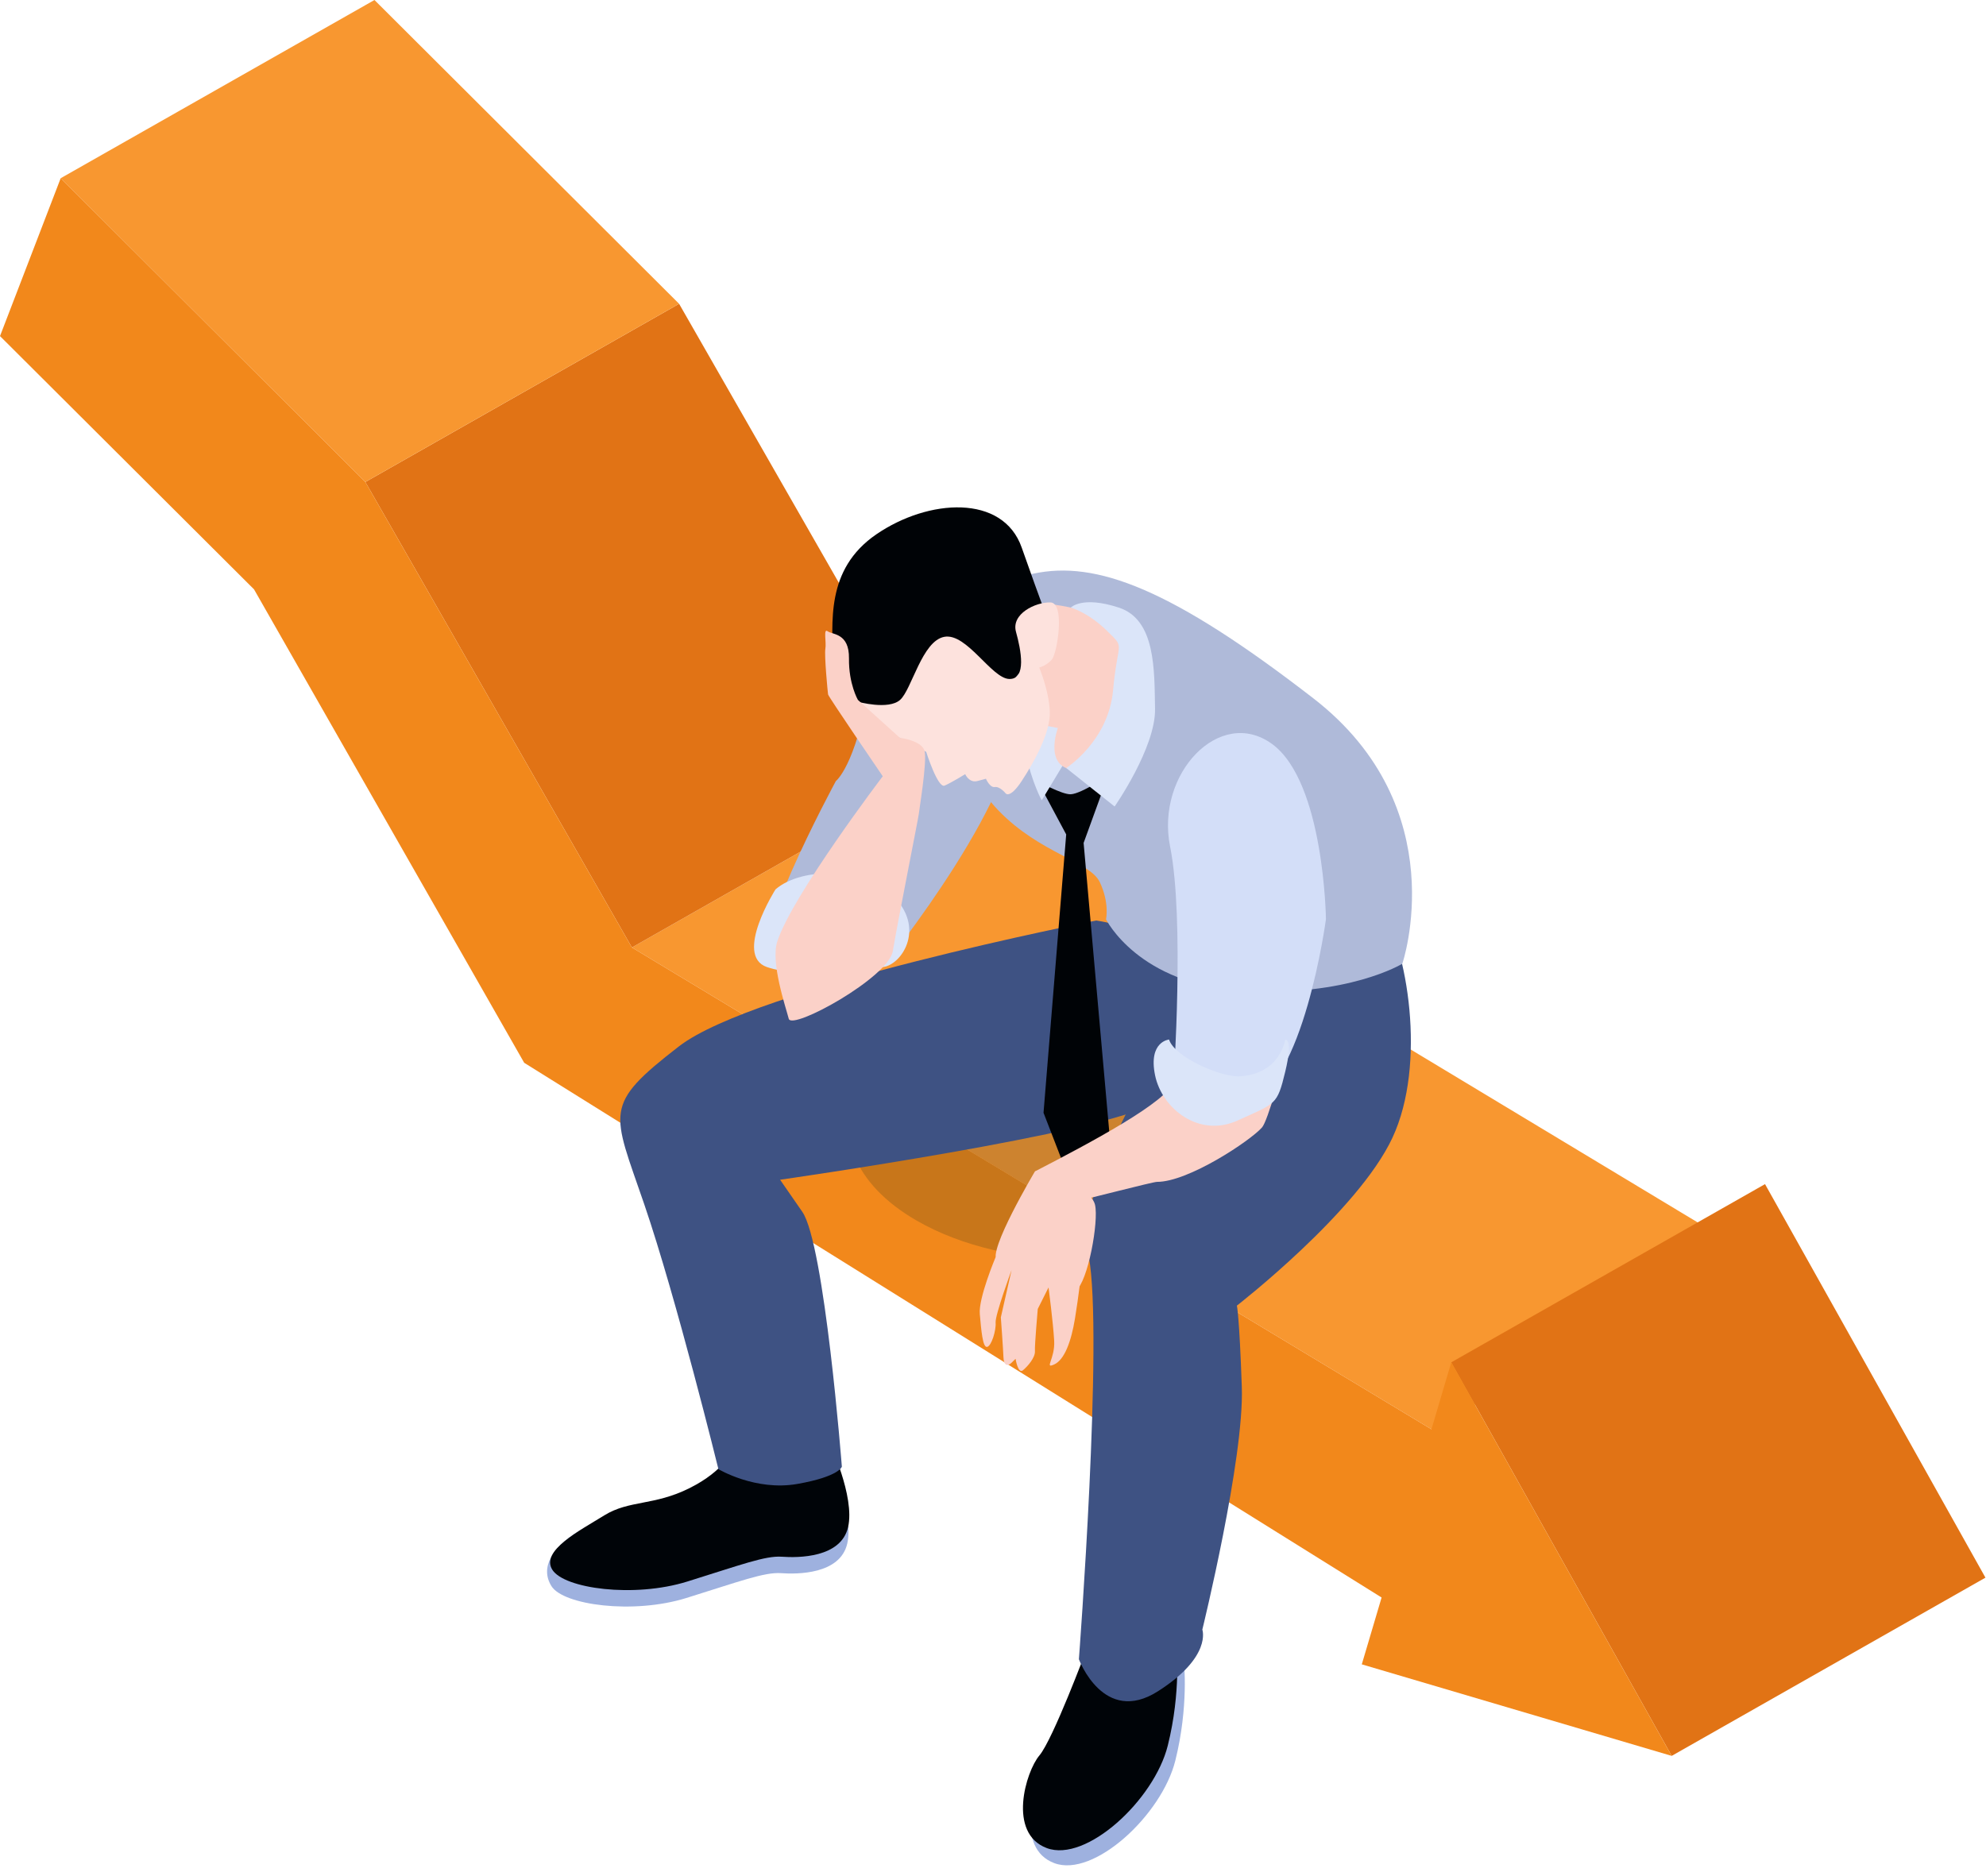
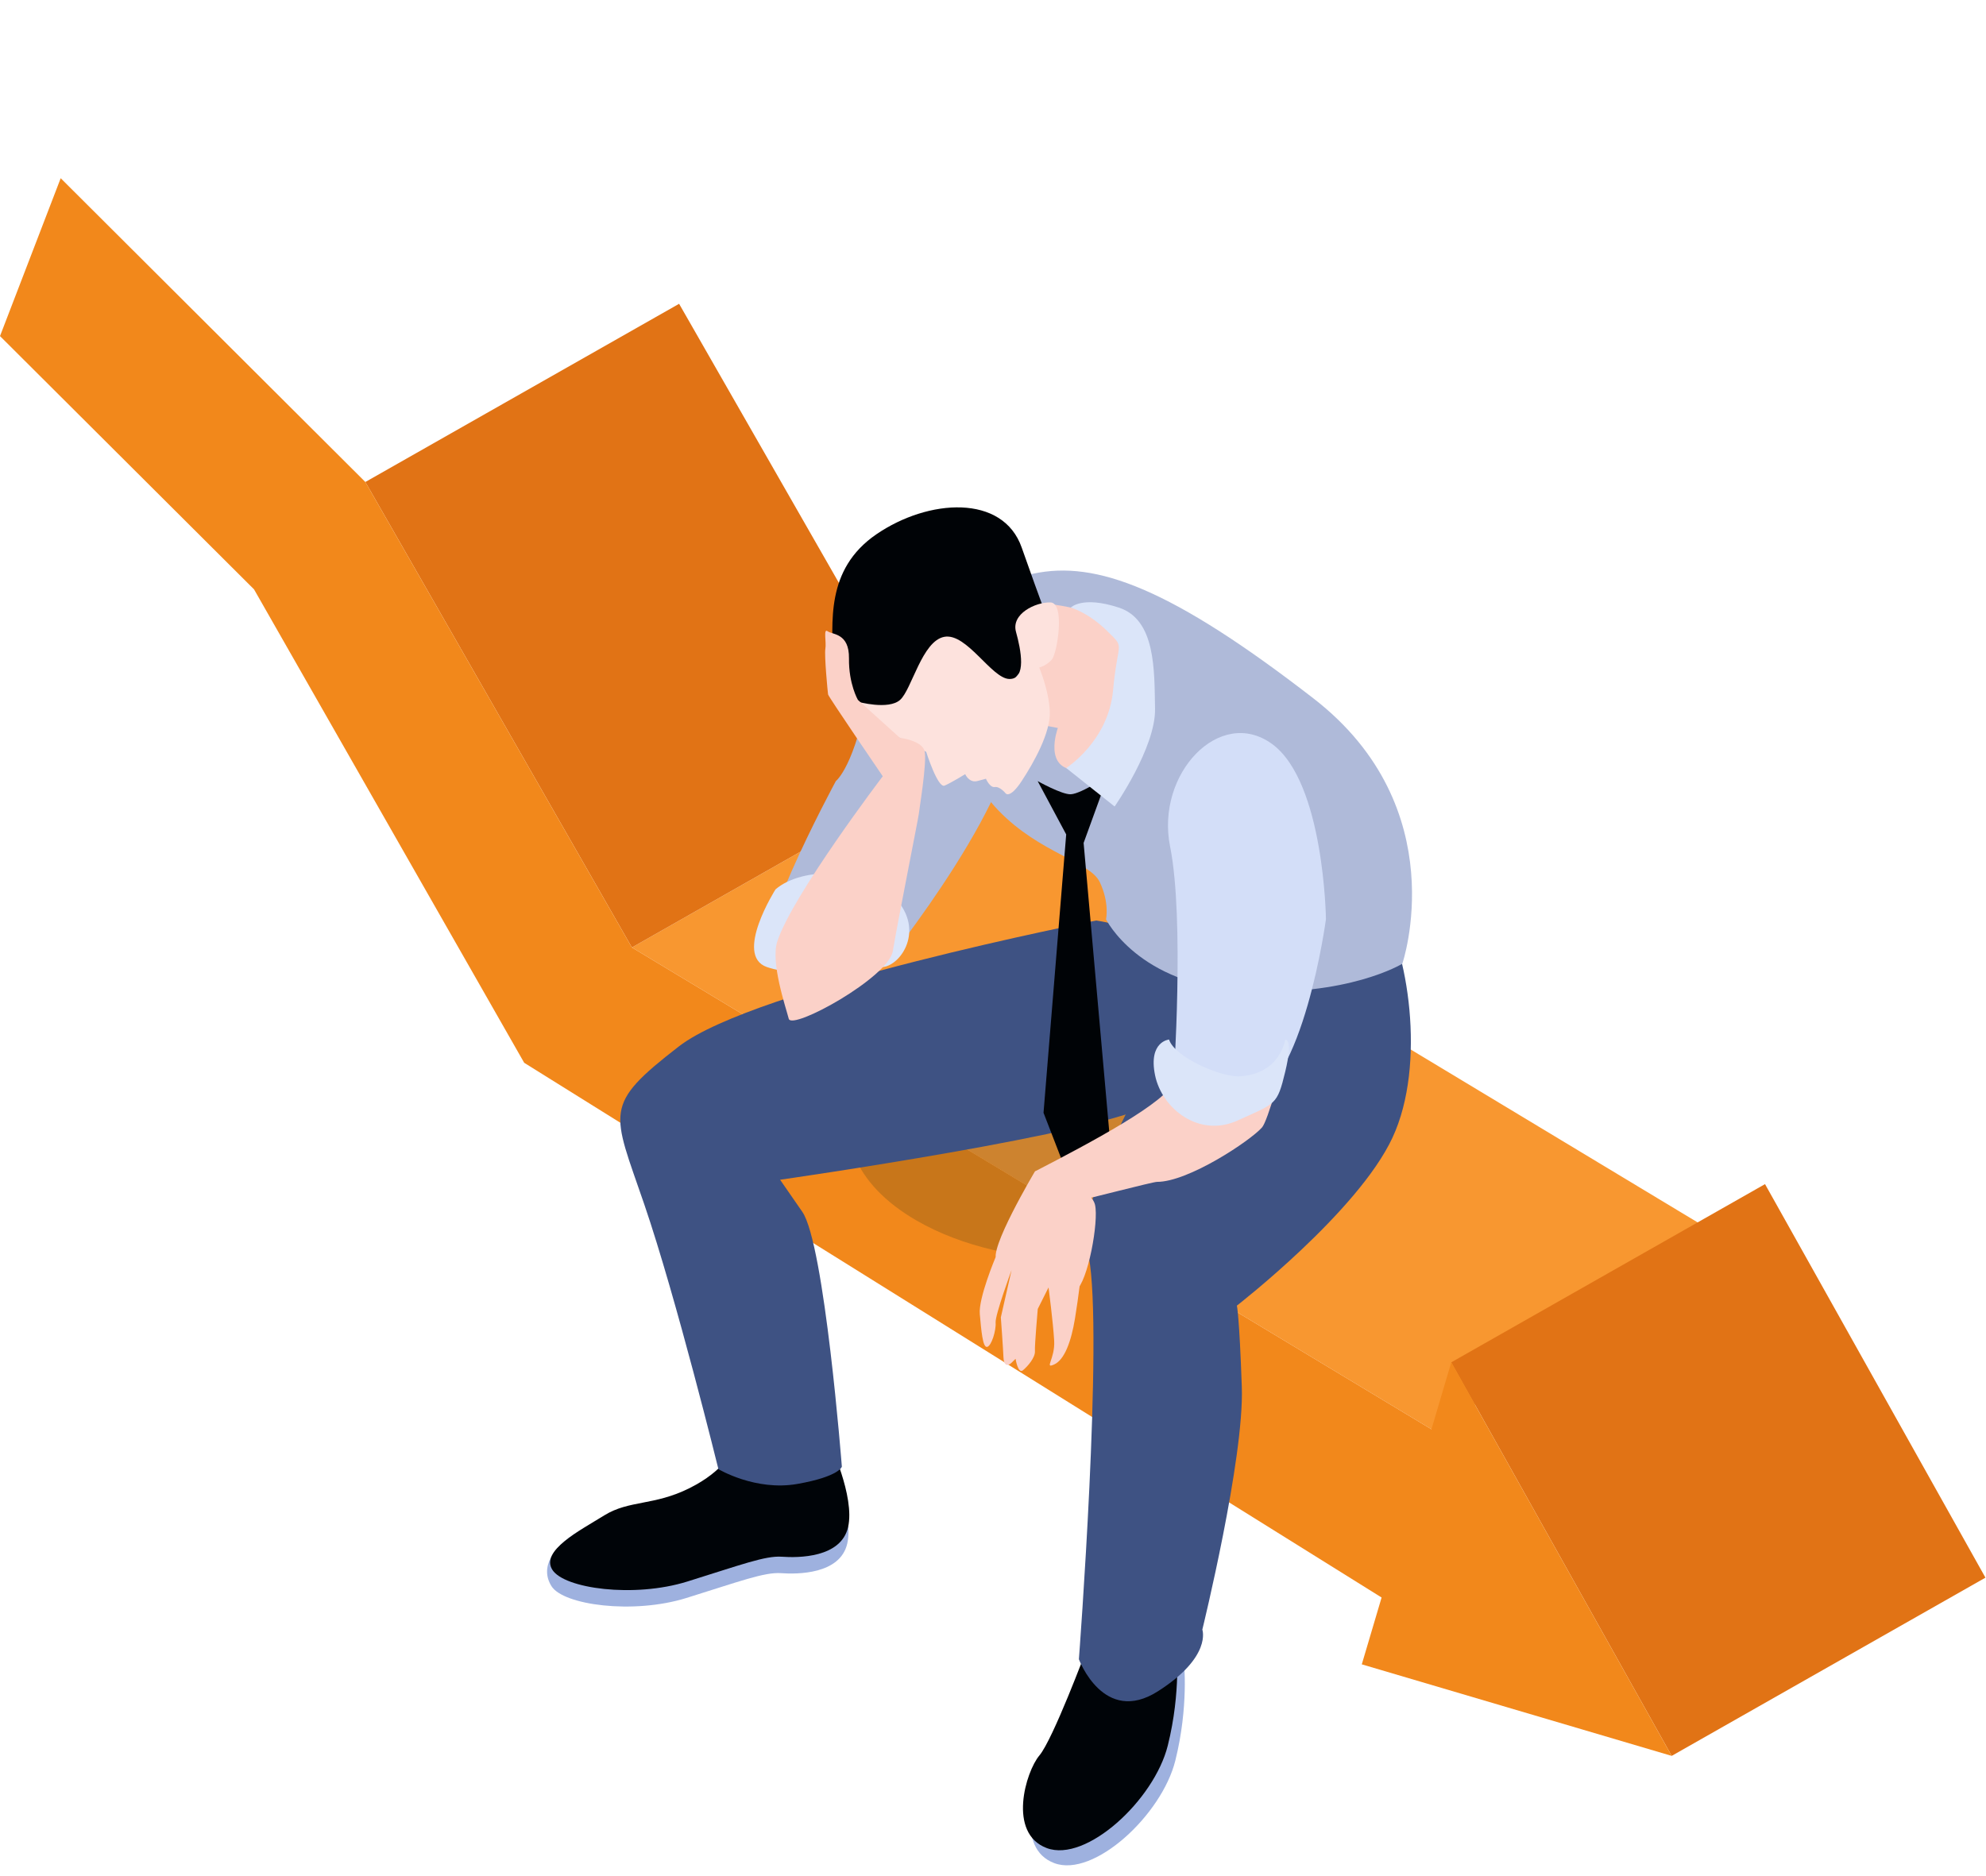
<svg xmlns="http://www.w3.org/2000/svg" width="145" height="137" viewBox="0 0 145 137" fill="none">
  <path d="M104.512 104.373L46.135 69.19L69.041 56.177L127.419 91.359L104.512 104.373Z" fill="#F89730" />
  <path d="M46.135 69.19L26.674 35.198L49.582 22.185L69.041 56.176L46.135 69.19Z" fill="#E17315" />
-   <path d="M26.674 35.198L4.431 13.014L27.34 6.83499e-05L49.582 22.185L26.674 35.198Z" fill="#F89730" />
  <path d="M122.052 128.224L105.958 99.485L128.866 86.471L144.96 115.209L122.052 128.224Z" fill="#E17315" />
  <path d="M122.051 128.224L99.426 121.54L100.872 116.659L38.272 77.611L18.547 43.038L0 24.543L4.431 13.014L26.674 35.198L46.135 69.19L104.512 104.373L105.958 99.485L122.051 128.224Z" fill="#F2881B" />
  <path d="M83.428 91.665L62.739 79.198C63.546 77.719 64.965 76.327 66.998 75.153C70.365 73.209 74.773 72.236 79.173 72.236C83.537 72.236 87.892 73.194 91.21 75.11C97.876 78.958 97.841 85.217 91.135 89.088C88.918 90.369 86.248 91.228 83.428 91.665Z" fill="#CD832F" />
  <path d="M78.958 92.006C74.596 92.006 70.24 91.049 66.921 89.132C62.277 86.45 60.886 82.598 62.739 79.198L83.428 91.665C81.965 91.892 80.46 92.006 78.958 92.006Z" fill="#C8761A" />
  <path d="M53.394 107.107C53.394 107.107 52.876 108.575 50.284 109.871C47.693 111.167 43.991 110.735 42.177 111.858C40.363 112.981 39.4 114.449 40.264 115.831C41.128 117.213 46.224 117.904 50.111 116.695C53.998 115.485 55.812 114.795 57.021 114.881C58.231 114.968 61.34 114.968 61.859 112.721C62.376 110.476 60.477 106.502 60.477 106.502L53.394 107.107Z" fill="#9EB1DF" />
  <path d="M53.455 105.907C53.455 105.907 52.936 107.375 50.344 108.671C47.753 109.967 45.939 109.535 44.124 110.658C42.31 111.781 39.46 113.248 40.324 114.63C41.188 116.014 46.285 116.704 50.172 115.495C54.059 114.286 55.872 113.594 57.082 113.681C58.291 113.767 61.401 113.767 61.919 111.522C62.438 109.276 60.537 105.303 60.537 105.303L53.455 105.907Z" fill="#000408" />
  <path d="M80.029 67.221C80.029 67.221 55.152 72.089 49.564 76.416C43.975 80.742 44.697 81.103 47.041 87.953C49.384 94.804 52.452 107.285 52.452 107.285C52.452 107.285 55.155 108.907 58.219 108.365C61.284 107.825 61.465 107.105 61.465 107.105C61.465 107.105 60.201 90.837 58.577 88.493C56.956 86.151 56.956 86.151 56.956 86.151C56.956 86.151 80.931 82.725 84.177 80.562C87.421 78.398 89.584 68.663 80.029 67.221Z" fill="#3E5283" />
  <path d="M79.873 121.571C79.873 121.571 77.427 128.125 76.435 129.297C75.445 130.469 74.093 134.975 76.977 136.057C79.861 137.138 84.819 132.541 85.81 128.575C86.802 124.609 86.44 121.364 86.44 121.364L79.873 121.571Z" fill="#9EB1DF" />
  <path d="M79.323 120.471C79.323 120.471 76.877 127.025 75.885 128.197C74.895 129.369 73.543 133.876 76.426 134.957C79.311 136.038 84.269 131.442 85.26 127.475C86.252 123.509 85.891 120.265 85.891 120.265L79.323 120.471Z" fill="#000408" />
  <path d="M85.619 75.514C85.619 75.514 78.408 85.971 79.489 91.739C80.571 97.508 78.771 121.166 78.771 121.166C78.771 121.166 80.573 126.033 84.538 123.509C88.505 120.986 87.784 119.002 87.784 119.002C87.784 119.002 90.846 106.521 90.666 101.293C90.486 96.066 90.306 95.344 90.306 95.344C90.306 95.344 99.14 88.494 101.663 83.086C104.187 77.678 102.744 69.205 100.761 66.14C98.779 63.075 97.877 63.977 97.877 63.977L85.979 69.746L85.619 75.514Z" fill="#3E5283" />
  <path d="M74.03 51.733L71.196 43.335C71.196 43.335 64.436 44.417 63.445 50.186C62.453 55.955 61.026 57.04 61.026 57.04C61.026 57.04 53.841 70.31 56.636 70.13C59.43 69.95 64.462 70.619 64.462 70.619C64.462 70.619 75.292 57.231 74.03 51.733Z" fill="#AFBAD9" />
  <path d="M56.621 64.947C56.621 64.947 53.56 69.771 55.991 70.619C58.42 71.465 63.128 70.758 64.462 70.619C65.796 70.478 67.509 67.916 65.385 65.614C63.263 63.312 58.559 63.27 56.621 64.947Z" fill="#DBE5F9" />
  <path d="M68.582 50.096C68.582 50.096 69.844 56.045 72.91 59.2C75.974 62.355 79.579 62.895 80.301 64.427C81.022 65.96 80.751 67.132 80.751 67.132C80.751 67.132 83.095 71.91 90.756 72.36C98.418 72.81 102.385 70.377 102.385 70.377C102.385 70.377 106.259 59.02 95.893 50.998C85.529 42.975 80.029 40.903 75.433 41.895C70.836 42.885 68.763 45.86 68.582 50.096Z" fill="#AFBAD9" />
  <path d="M78.178 58.002C77.528 58.032 75.761 57.04 75.761 57.04L77.844 60.934L76.189 81.261L77.569 84.828L81.087 83.751L79.116 61.556L80.757 57.04L81.087 56.518C81.087 56.518 78.993 57.963 78.178 58.002Z" fill="#000306" />
-   <path d="M77.316 49.609C77.316 49.609 74.359 52.723 74.87 54.988C75.377 57.254 76.058 58.442 76.058 58.442L77.569 55.933L77.316 49.609Z" fill="#DBE5F9" />
  <path d="M73.81 52.53L77.235 53.16C77.235 53.16 76.064 56.316 78.769 56.225C81.473 56.135 82.915 49.736 82.463 47.121C82.013 44.507 76.154 44.057 76.154 44.057L73.81 52.53Z" fill="#FBD1C8" />
  <path d="M68.278 52.764L63.404 51.9L62.637 51.246C62.637 51.246 60.791 51.052 60.799 48.306C60.806 45.561 60.201 41.605 63.994 39.011C67.788 36.418 73.222 36.066 74.596 39.986C75.972 43.907 76.876 46.264 76.876 46.264C76.876 46.264 73.921 49.678 73.564 50.221C73.208 50.765 68.278 52.764 68.278 52.764Z" fill="#000306" />
  <path d="M62.637 51.246C62.637 51.246 63.473 52.751 64.844 53.441C66.216 54.132 67.622 54.904 67.622 54.904C67.622 54.904 68.467 57.582 68.965 57.37C69.462 57.158 70.47 56.533 70.47 56.533C70.47 56.533 70.752 57.197 71.368 57.033C71.984 56.868 71.984 56.868 71.984 56.868C71.984 56.868 72.266 57.532 72.632 57.474C73 57.416 73.413 57.925 73.413 57.925C73.413 57.925 73.708 58.387 74.599 57.029C75.49 55.671 76.715 53.485 76.648 51.945C76.581 50.407 75.875 48.747 75.875 48.747C75.875 48.747 76.409 48.619 76.8 48.159C77.192 47.698 77.781 44.019 76.692 43.992C75.605 43.966 73.815 44.826 74.178 46.139C74.542 47.454 74.974 49.62 73.683 49.582C72.394 49.544 70.579 46.201 68.946 46.504C67.312 46.808 66.569 50.356 65.715 51.112C64.861 51.867 62.637 51.246 62.637 51.246Z" fill="#FDE2DD" />
  <path d="M56.751 68.748C57.865 65.349 64.451 56.687 64.451 56.687C64.451 56.687 60.488 50.884 60.459 50.715C60.43 50.544 60.175 47.854 60.261 47.374C60.346 46.892 60.094 45.844 60.43 46.1C60.767 46.353 62.011 46.213 61.985 48.081C61.96 49.95 62.637 51.111 62.637 51.111L65.7 53.88C65.7 53.88 67.297 54.067 67.503 54.839C67.707 55.611 67.084 59.292 67.084 59.434C67.084 59.575 65.499 67.531 65.186 69.455C64.875 71.38 57.813 75.273 57.587 74.395C57.361 73.519 56.248 70.28 56.751 68.748Z" fill="#FBD1C8" />
  <path d="M77.844 56.084C77.844 56.084 80.927 54.139 81.267 50.402C81.607 46.665 82.199 47.421 80.815 46.06C79.429 44.7 78.178 44.37 78.178 44.37C78.178 44.37 78.996 43.488 81.688 44.37C84.381 45.251 84.28 48.93 84.331 51.762C84.381 54.593 81.38 58.895 81.38 58.895L77.844 56.084Z" fill="#DBE5F9" />
  <path d="M88.485 67.128C88.089 67.641 86.057 76.786 85.683 78.939C85.435 80.369 79.473 83.521 75.562 85.543C77.001 86.194 77.069 86.006 78.215 87.02C78.36 87.15 78.836 87.461 78.931 87.628C79.212 87.605 84.16 86.306 84.471 86.307C86.765 86.314 91.288 83.299 92.138 82.336C92.987 81.374 96.215 67.679 96.215 67.679C96.215 67.679 88.883 66.615 88.485 67.128Z" fill="#FBD1C8" />
  <path d="M76.618 85.479L75.562 85.543C75.562 85.543 72.052 91.445 72.795 92.061C73.538 92.677 77.658 94.907 78.549 94.248C79.441 93.59 80.228 89.195 79.95 87.985C79.675 86.774 76.618 85.479 76.618 85.479Z" fill="#FBD1C8" />
  <path d="M73.305 92.04L72.691 91.805C72.691 91.805 71.429 94.793 71.536 95.96C71.642 97.129 71.741 98.413 72.067 98.358C72.391 98.302 72.737 97.136 72.691 96.584C72.647 96.032 73.857 92.741 73.857 92.741L73.072 96.202C73.072 96.202 73.241 98.495 73.263 99.11C73.283 99.726 73.565 99.8 73.857 99.513C74.148 99.228 74.148 99.228 74.148 99.228C74.148 99.228 74.324 100.362 74.685 100.066C75.046 99.768 75.59 99.132 75.562 98.665C75.534 98.197 75.768 95.671 75.768 95.586L76.555 94.016C76.555 94.016 76.889 96.562 76.966 97.901C77.042 99.237 76.21 99.982 76.966 99.641C77.721 99.302 78.21 97.963 78.485 96.287C78.761 94.609 78.931 93.017 78.931 93.017L73.305 92.04Z" fill="#FBD1C8" />
  <path d="M85.429 61.816C86.495 67.118 85.683 78.939 85.683 78.939C85.683 78.939 86.92 81.511 91.036 80.48C95.155 79.447 96.809 67.128 96.809 67.128C96.809 67.128 96.687 57.113 92.877 54.331C89.065 51.549 84.362 56.513 85.429 61.816Z" fill="#D3DEF8" />
  <path d="M85.353 75.912C85.353 75.912 83.829 76.051 84.331 78.515C84.834 80.978 87.552 83.101 90.355 81.827C93.158 80.553 93.242 80.722 93.837 78.259C94.432 75.796 93.837 75.912 93.837 75.912C93.837 75.912 93.493 78.414 90.525 78.599C89.165 78.684 85.758 77.206 85.353 75.912Z" fill="#DBE5F9" />
</svg>